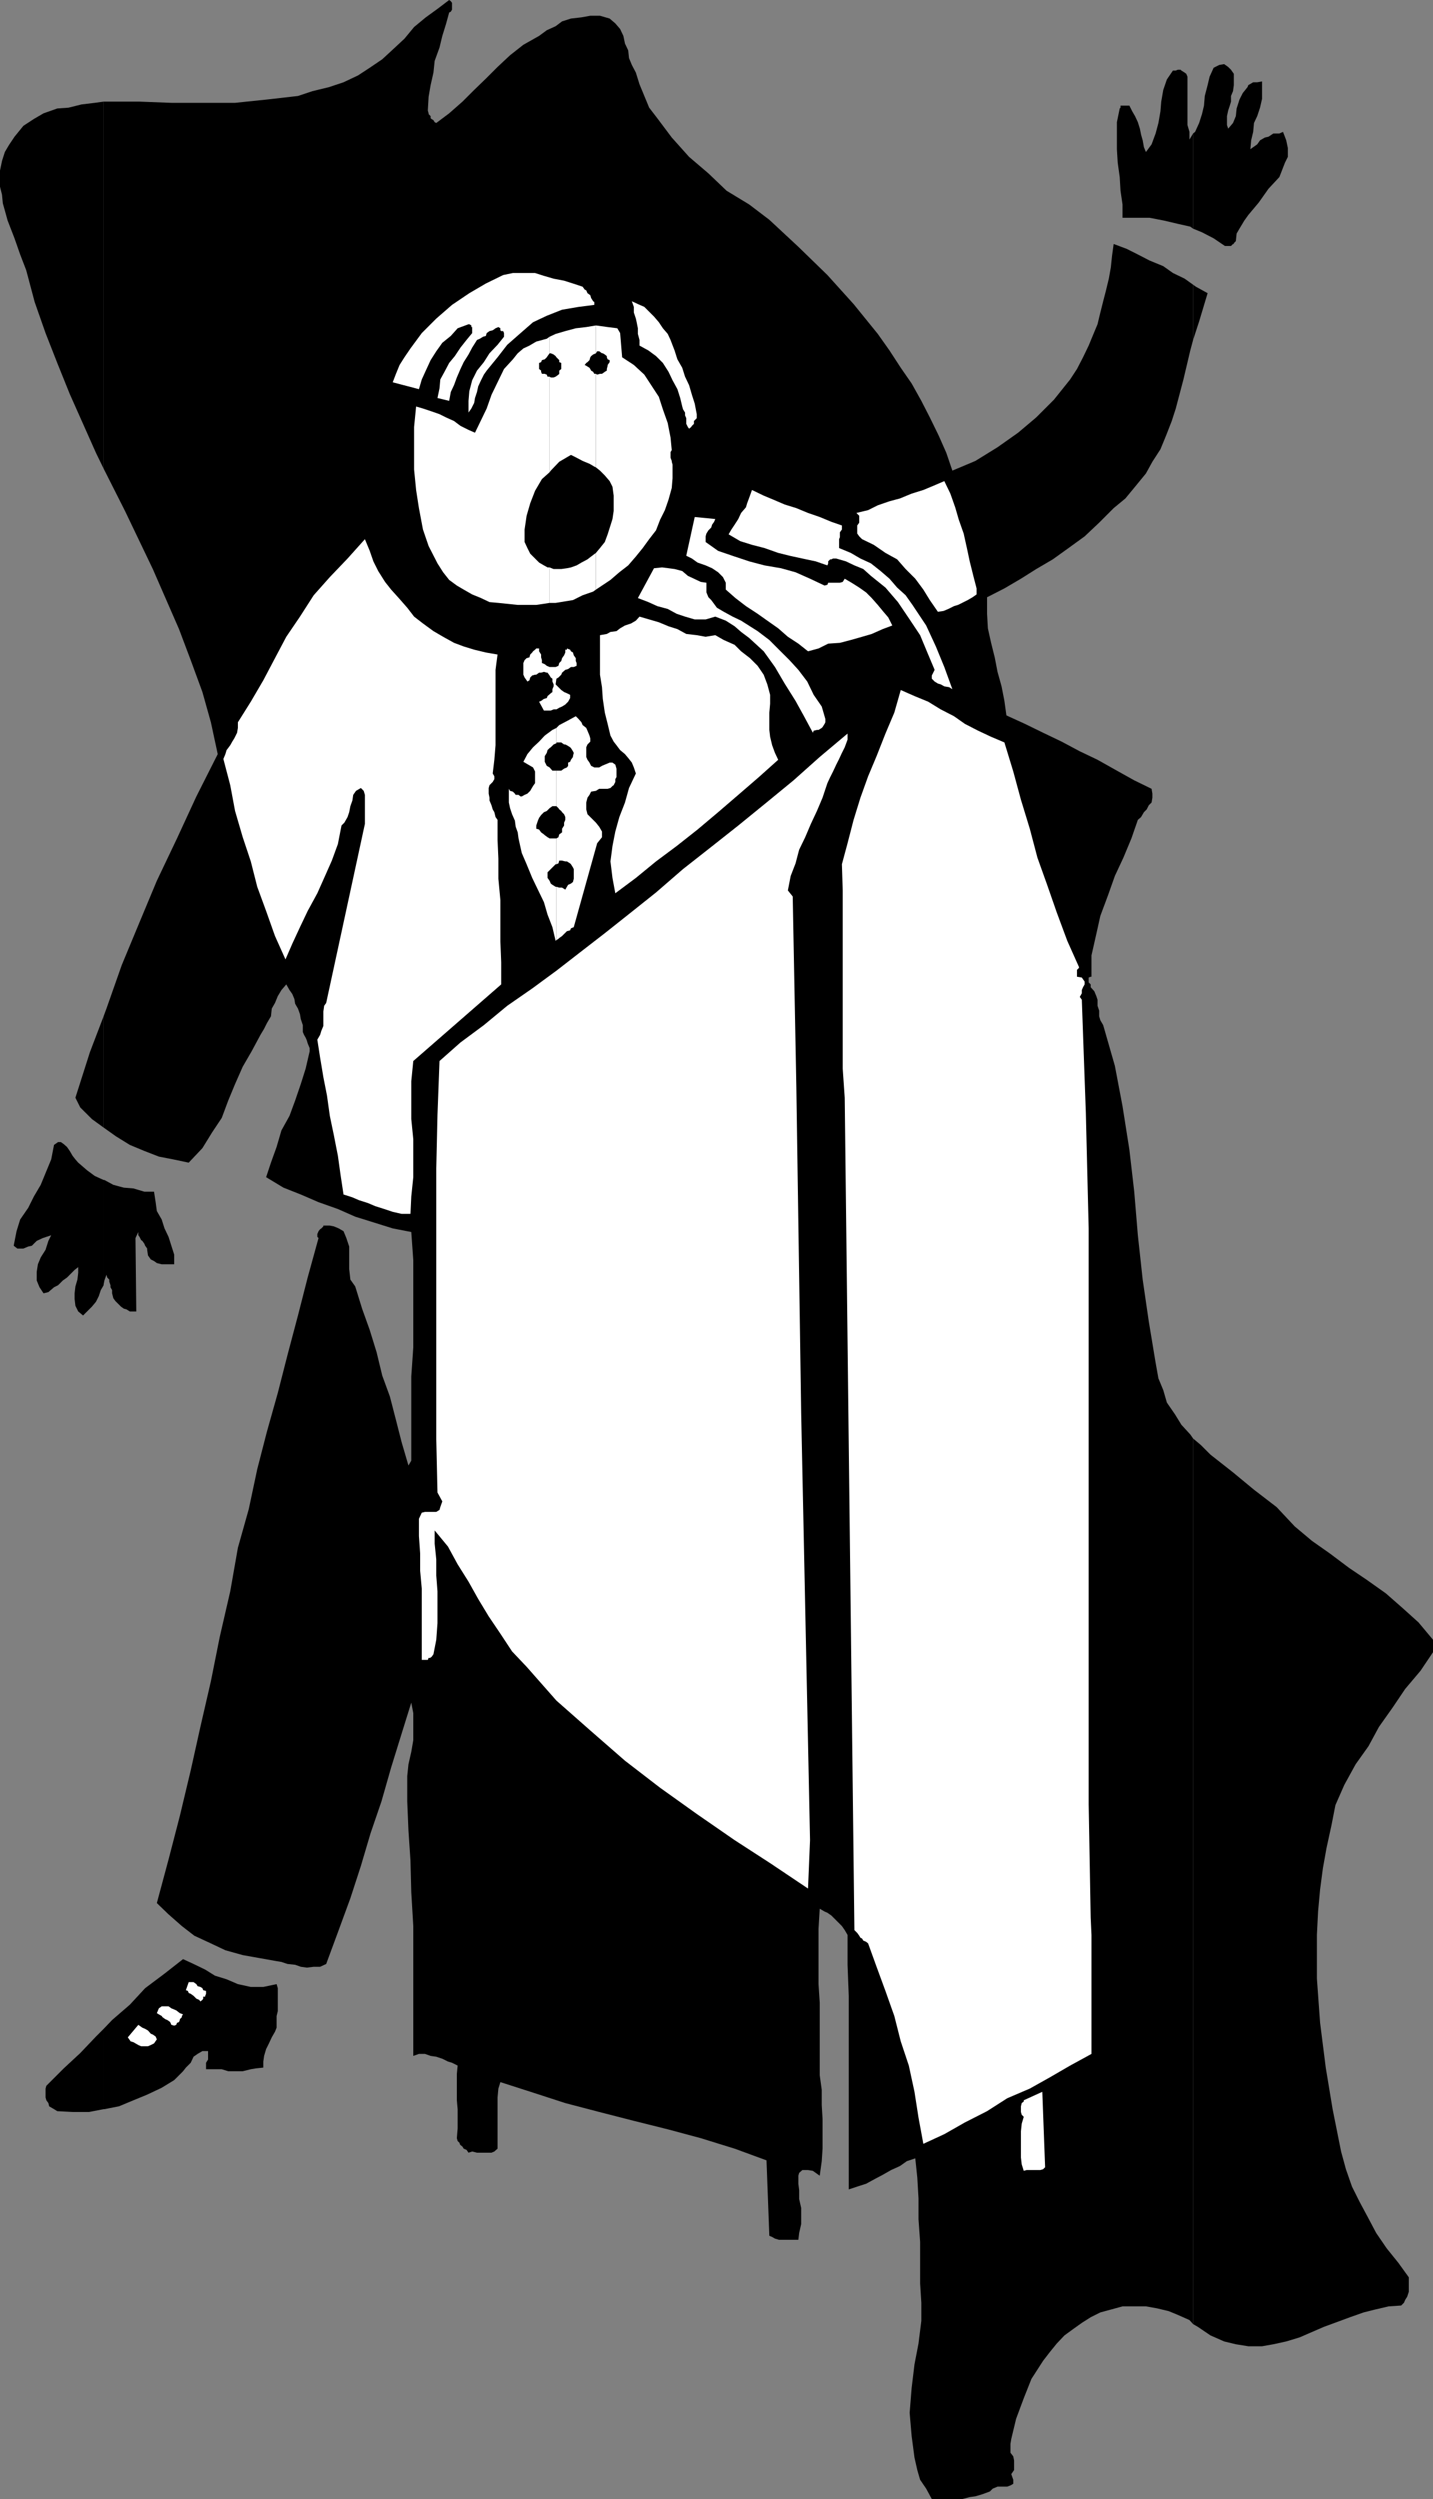
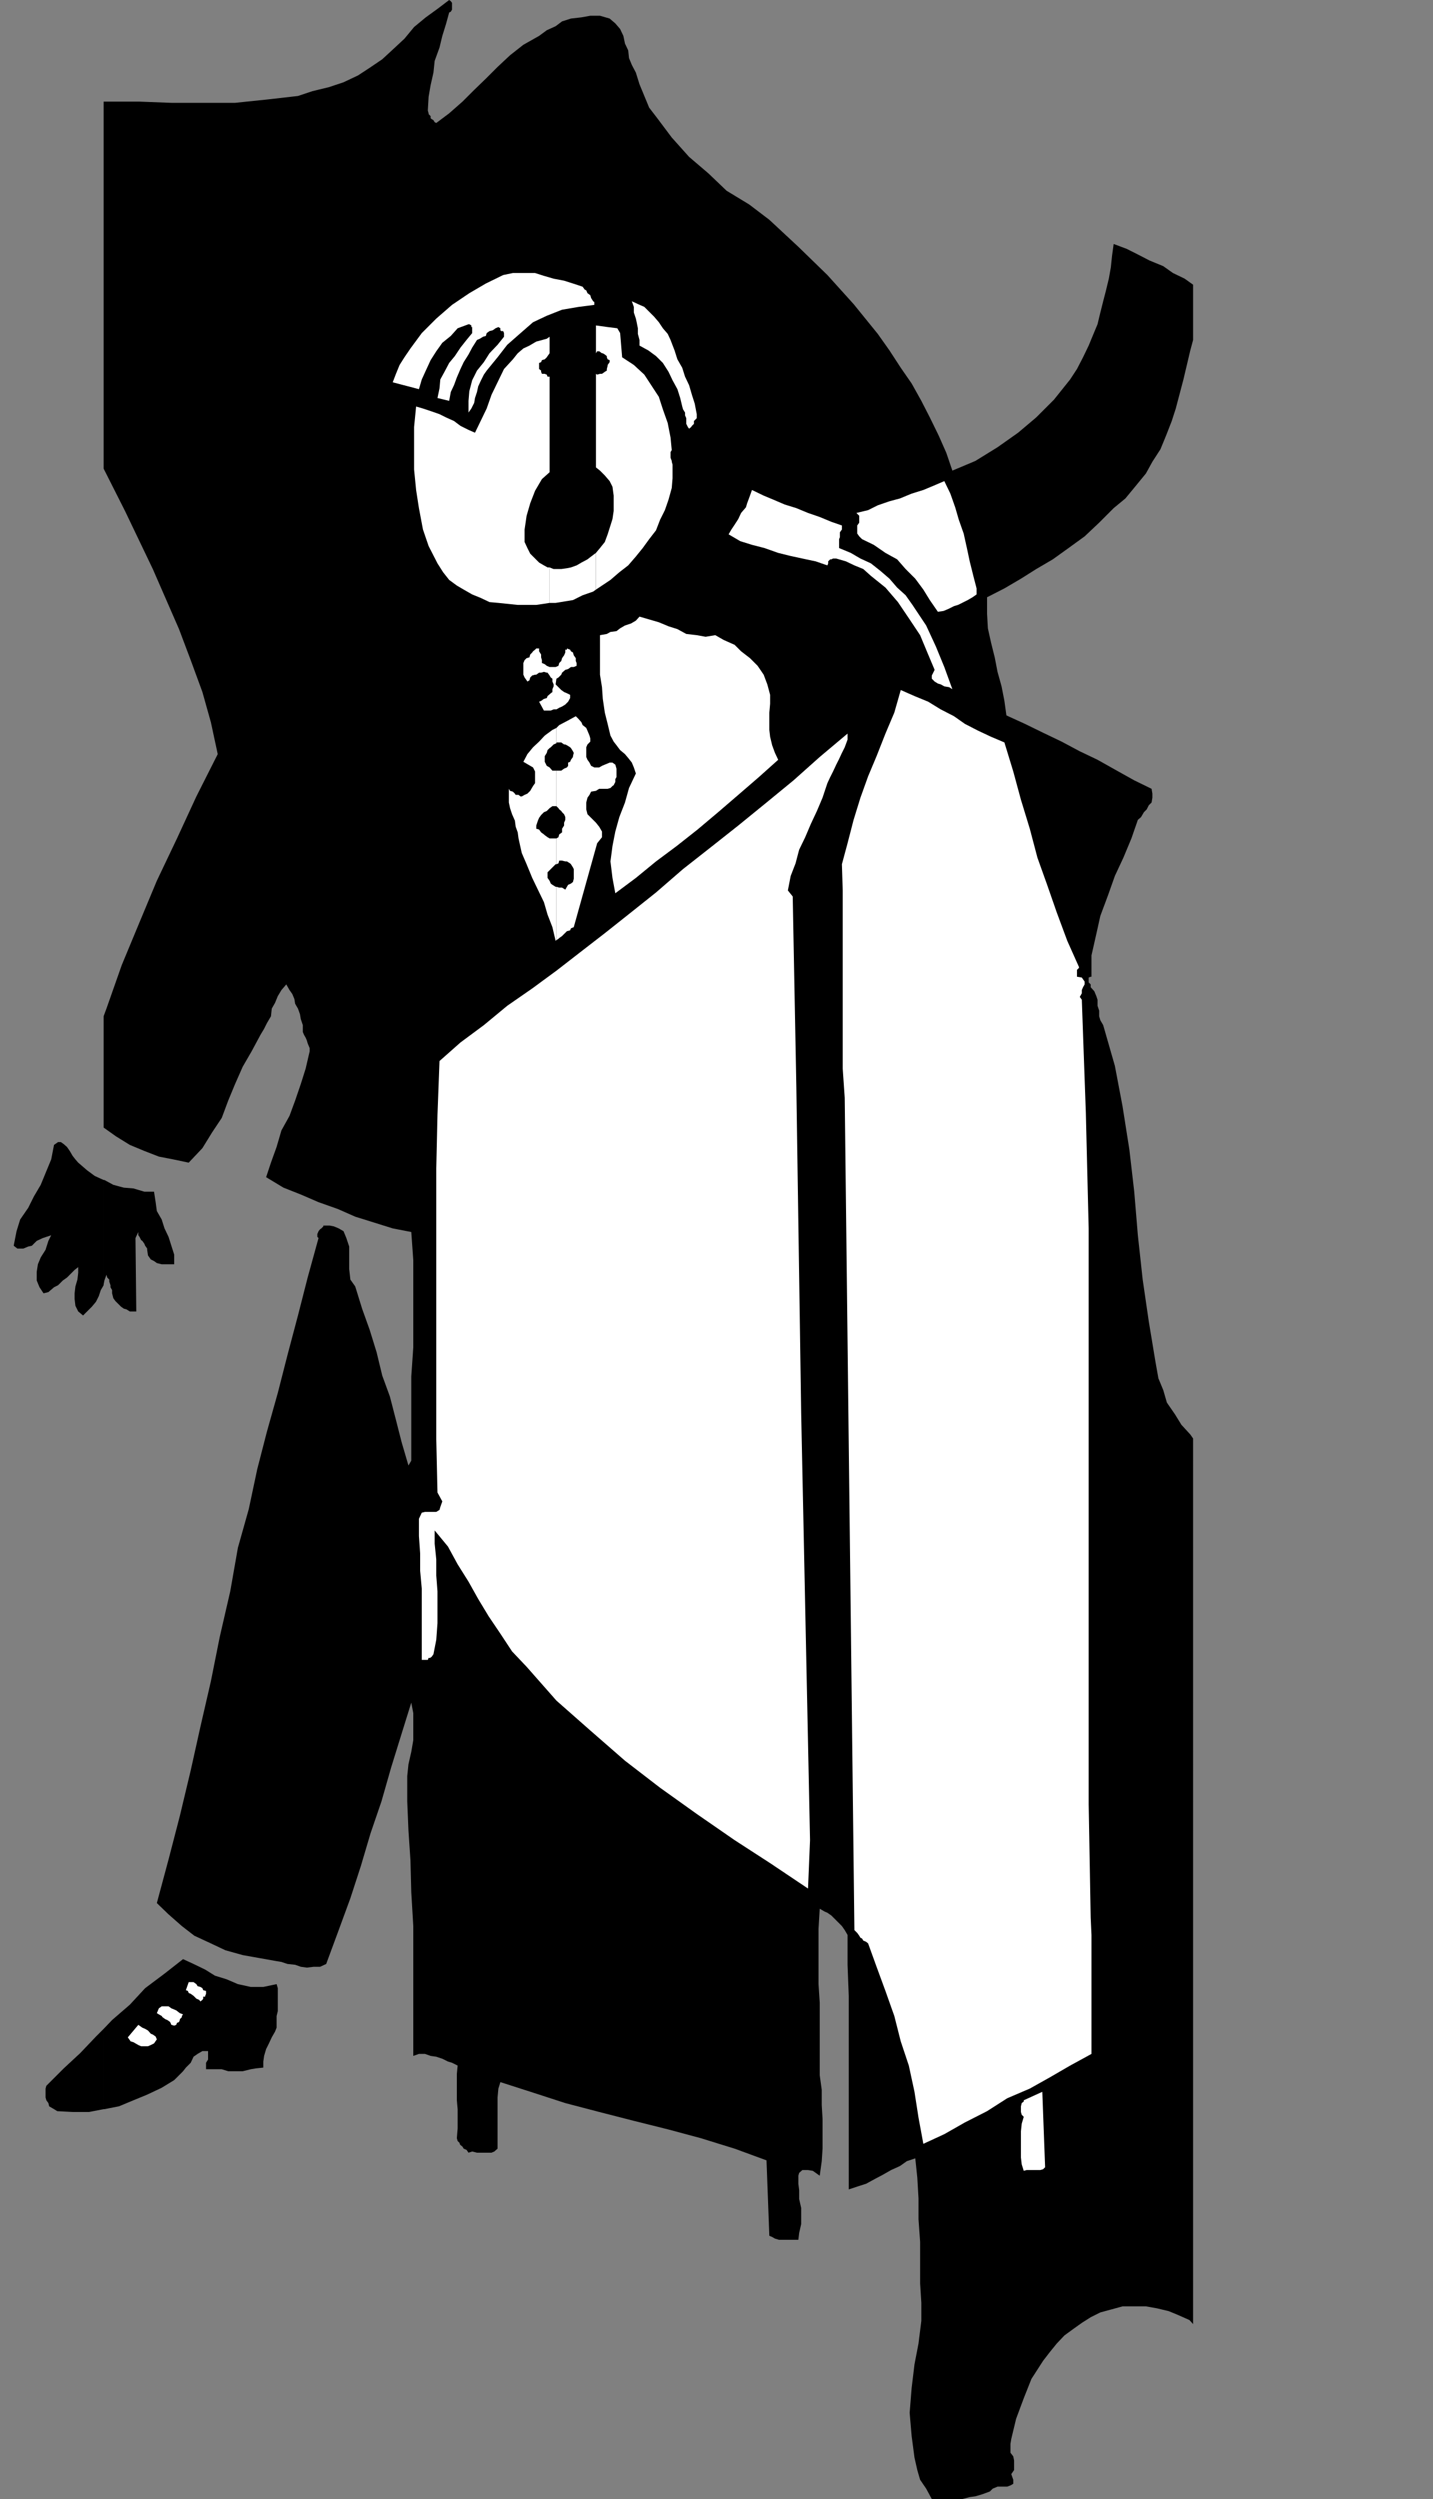
<svg xmlns="http://www.w3.org/2000/svg" width="355.398" height="619.699">
  <rect width="100%" height="100%" fill="#808080" stroke="none" />
  <path d="M25.7 523h.198l3.602-.7 3.602-1.5 3.398-1.398 3.602-1.703 3.097-1.898 2.2-2.2.703-.902L47.3 511.5l.7-1.5 1-.7 1.2-.698h1.402v2.097l-.5.801v1.602H55l1.602.5h3.597l2-.5 1.2-.2 1.902-.203v-1.5l.199-1.398.5-1.7.7-1.402.698-1.5.801-1.398.403-1v-2.899l.296-1.203V493l-.296-1-3.301.7h-3.102L59 492l-2.8-1.2-2.9-.898-2.402-1.5L48 487l-2.602-1.2-4.597 3.602L36 493l-3.8 4.102-4.4 3.8-2.1 2.2V523m0-19.898L23.8 505l-3.902 4.102-4.097 3.8L11.5 517.2l-.2.703v2.2l.2.699.5.699.2.8 1.198.7.801.5 3.801.2h4.102l3.597-.7v-19.898M25.7 318.5l.198-1 .5-1.398.204.699.5.5v.5l.296.898v.5l.403.703v.797l.3 1.203.5.7L30 324l.7.5.698.2.801.5h1.602l-.2-18.2.7-1.5v.8l.3.4.399.8.3.2.5.702.2.5.5.7v.3l.2 1.399.698 1 .801.398.7.5 1.203.301h3.097v-2.398l-.699-2.2-.7-2.203-1-2.097-.698-2.2-1.204-2.101-.296-2.2-.403-2.601h-2.398l-2.7-.8-2.402-.2-2.597-.7-2.204-1.198H25.7V318.5m0-25.898-2.2-1-1.898-1.403-2.204-1.898-.699-.801-.699-.898-.7-1.2-.698-1-.801-.703-.7-.5h-.703l-1 .703-.699 3.598-1.199 2.902-1.398 3.399-1.704 2.898L7 299.5l-2 2.902-.898 2.899-.704 3.601.903.7h1.5l1.199-.5.898-.2 1.204-1.203 1.5-.699.898-.3 1.2-.4-.7 1.4-.7 2.202-1.198 1.899-.704 1.699-.296 1.902v2.098l.699 1.7 1 1.5 1.199-.298 1.398-1.203 1-.5 1.204-1.199 1-.7 1.898-1.898.898-.703v1.403L19.2 317.3l-.5 1.7-.199 1.7v1.402l.2 1.699.698 1.398 1.204 1L22.8 324l1-1.2.699-1.398.5-1.5.7-1.203v-26.097" />
  <path d="m25.7 279.602 3.1 2.199 3.4 2.101 3.6 1.5 3.598 1.399L43 287.5l3.8.8 3.4-3.6 2.402-3.9L55 277.2l1.602-4.298 1.699-4.101 1.898-4.301 2.2-3.8 2.203-4.098.898-1.5.7-1.403 1-1.699.198-1.898.801-1.403.7-1.699.902-1.5L71 244.102l.8 1.398.7 1 .5 1.2.2 1.202.698 1.2.5 1.398.204 1.2.5 1.5v1.702l.296.7.403.699.3.699.2.7.5 1.202v.797l-1 4.301-1.2 3.8-1.402 4.102-1.398 3.797-2 3.602-1.2 4.101-1.402 3.899L66 291.902l4.3 2.598 4.302 1.7L79 298.101l4.8 1.699 4.302 1.898 4.5 1.403 4.796 1.5 4.602.898.5 7v21.602l-.5 7.199v20.898l-.7 1.203-1.698-5.8-1.403-5.5-1.5-5.801-1.898-5.2-1.403-5.8-1.699-5.5-1.898-5.301-1.7-5.5-1.203-1.7-.296-2.6v-5.598L85.898 307l-.699-1.7-1.199-.698-1.2-.5-1-.2h-1.6v.2l-.5.5-.302.199-.398.5-.3.699v.7l.3.3-2.7 9.8-2.402 9.4-2.597 9.8-2.403 9.402L66.2 355l-2.398 9.3-2.102 9.9-2.7 9.6-1.898 10.802-2.602 11.3-2.2 11-2.6 11.297L47.3 439l-2.698 11.3-2.801 10.802-2.903 10.8 2.903 2.797 3.3 2.903L48.2 480l4.102 1.902 3.597 1.7L60.2 484.8l3.903.699 4.5.8 1.199.2 1.5.5 1.898.2 1.403.5 1.5.202 1.699-.203h1.597l1.5-.699L84 478.602l2.898-7.903 2.602-8 2.398-8.097 2.704-7.903L97 438.301l2.602-8.399L102 422.2l.5 2.602v6.699l-.5 2.902-.7 3.098-.3 2.902v6.297l.3 7.203.5 7.399.2 7.898.5 8.403V509.8l1.398-.5h1.5l1.403.5 1.398.199 1.5.5 1.403.7 1 .3 1.398.7-.2 2.1v6.5l.2 2.2v4.8l-.2 2.4.2.702.5.5v.2l.2.3.5.399.3.5.7.3.5.7.902-.301 1.199.3h3.597l.704-.3.796-.7v-12.698l.204-2.2.5-1.601 8.097 2.601 8 2.598 8.403 2.2 8.597 2.202 8.403 2.098 8.199 2.2 8.398 2.6 7.903 2.9.699 18.702.699.297.7.403 1 .3h4.8l.2-1.703.5-2.199v-4l-.5-2.2v-2.198l-.2-1.602v-2l.2-.7.8-.698h1.398l1.204.199 1.398 1 .3.199.5-3.598.2-3.101v-7.399l-.2-3.402v-3.8l-.5-3.598v-18L203 492v-13.7l.3-5 1.2.7.7.3 1 .7 2.6 2.602.7 1 .7 1.199v7.398l.3 7.703v48l2.102-.703 2.199-.699 2.199-1.2 1.898-1 2.102-1.198 2.2-1 1.698-1.2L227 535.2l.5 4.801.3 5.102v5.199l.4 5.601V566.2l.3 4.801v4.5l-.7 5.602-1 5.199-.698 5.8-.5 6.2.5 5.8.699 5.301.699 3.098.7 2.402 1.5 2.2 1.402 2.597h7.5l1.898-.5 1.398-.199 1.704-.5 1.898-.7.7-.698 1.198-.5h2.403l.8-.301.7-.399v-1l-.5-1.402.699-1v-2.398l-.2-1-.698-.903V606l.199-1.2 1.199-5 1.898-5.1 1.903-4.798 2.898-4.5 1.7-2.203 1.703-2.097 1.898-2 2.2-1.602 2.1-1.5 2.2-1.398 2.398-1.2 2.602-.703 2.898-.797h5.801l2.801.5 2.898.7 2.403 1L295 575.3l.898 1V356.699l-.699-1-2.199-2.398-1.602-2.602-2-2.898-.898-3.102-1.2-2.898-.698-3.899-1.704-10.3-1.5-10.301-1.199-11-.898-10.801-1.2-10.398-1.703-10.801-1.898-10-2.898-10.102-.704-1.199-.296-1v-1.398l-.403-1.2v-1.5l-.3-.902-.5-1.2-.899-1v-.698l-.5-.5v-1.2l.5-.203h.2v-5.297l1.198-5.3 1-4.5 1.903-5.102 1.699-4.8 2.102-4.5 2-4.798 1.597-4.601.801-.7.7-1.199.698-.703.5-1 .704-.699.199-1.2v-1l-.2-1.198-4.3-2.102-4.301-2.398-4.8-2.7-4.4-2.101-4.5-2.399-4.6-2.203-4.5-2.199-4.598-2.098-.5-3.601-.704-3.602-1-3.597L246.7 163l-.898-3.598-.801-3.601-.2-3.602v-4.097l4.302-2.2 4.097-2.402 3.801-2.398 4.102-2.403 3.898-2.797 4-2.902 3.602-3.398L276.2 126l2.903-2.398 2.398-2.903 2.7-3.297 1.6-2.902 2-3.098 1.4-3.402 1.402-3.598 1-3.101 1.898-7.2 1.7-7.199.698-2.601V70.6l-2.097-1.5-2.903-1.402L288.5 66l-3.398-1.398-2.903-1.5-2.8-1.403-3.2-1.199-.398 2.902-.301 2.899-.5 2.8-.7 2.899-.698 2.7-.704 2.8-.699 2.902-1 2.399L270 85.699l-1.398 2.903-1.5 2.898-1.704 2.602-4 5L257 103.5l-4.5 3.8-5.102 3.602-5.5 3.399-5.699 2.398-1.5-4.398-1.898-4.301-2.2-4.5-2.101-4.098-2.398-4.3-2.704-3.903-2.796-4.297-2.903-4.101-6-7.399-6.5-7.203-7.199-7-7.2-6.699-5-3.8-5.6-3.4-4.5-4.3-4.802-4.098-4.296-4.8L163 29.3l-2-2.602-2.398-5.797-.903-2.902-1-1.898-.699-1.7-.2-1.902-.8-1.7-.398-1.898L153.8 7.2l-1.2-1.398-1.402-1.2-2.398-.699h-2.403l-2.199.399-2.597.3-2.204.7-1.597 1.199-2.2 1-1.902 1.402-3.898 2.2-3.301 2.597-3.102 2.903L120.5 19.5l-2.898 2.8-2.903 2.9-3.3 2.902-3.2 2.398-.398-.2-.301-.5-.5-.3-.2-.2v-.5l-.5-.5v-.198l-.198-.7L106.3 24l.5-2.898.7-3.102.3-2.898L109 11.8l.7-2.899.902-2.902.796-2.898.403-.2.3-.5V.7l-.3-.398-.403-.301-2.898 2.2-2.898 2.1-2.903 2.4-2.398 2.902-2.903 2.699-2.597 2.398-3.102 2.102-2.898 1.898-3.602 1.703-3.597 1.2-4.102 1-3.602 1.199L66 24.7l-7.7.801H42.5l-7.898-.3h-8.903v91L31 126.7l6.898 14.402 6.5 14.898 2.903 7.7 2.898 7.902 2.102 7.5L54 187l-5.3 10.5-4.802 10.402-5 10.5-4.296 10.297-4.403 10.602-3.8 10.8-.7 1.899v27.602" />
-   <path d="m25.7 252-3.4 8.902-3.6 11.297 1.198 2.403 2.903 2.898 2.898 2.102V252M25.7 25.2l-2.2.3-3.3.402-3.2.797-2.8.203-3.4 1.2L8.399 29.5l-2.597 1.7-2.2 2.702L2.2 36l-1 1.7-.7 2.201-.5 2.4v4l.5 2 .2 2.101L1.897 54.7l1.704 4.403 1.398 4L6.5 67l2.102 7.902 2.699 7.7L14.199 90l3.102 7.7 6.5 14.6 1.898 3.9v-91m270.199 551.1 1.204.7 3.097 2.102 3.403 1.5 2.898.699 3.102.5H313l2.8-.5 3.2-.7 3.3-1 6-2.601 6.5-2.398 3.4-1.2 2.8-.703 3.398-.797 3.102-.203.7-.699.3-.7.5-.8.398-1.2v-3.6l-2.597-3.598-2.903-3.602-2.597-3.8-1.903-3.598L337.2 546l-1.898-3.8-1.5-4.298-1.2-4.402L330.5 523l-1.7-10.3-1.402-11.098-.796-11V479.8l.296-5.801.5-5.5.704-5.3.898-5 1.2-5.5 1-5.098 2.198-5 2.801-5.102 3.2-4.5 2.601-4.8 3.398-4.798 3.102-4.601 3.8-4.5 3.098-4.602v-3.097l-3.597-4.301-4-3.602-4.102-3.597-4.8-3.403-4.297-2.898-4.801-3.602-4.403-3.097-4.296-3.602-4.5-4.8-5.602-4.298-5.2-4.3-5.6-4.403-2.4-2.398-1.902-1.602V576.3m0-492 1.5-4.6 2.102-7-2.898-1.598-.704-.5V84.3m0-27.6 2.204.902 2.898 1.5L303.8 61h1.5l.5-.5h.2v-.2l.5-.5.2-1.898.698-1.203 1.204-2 1-1.398 2.597-3.102 2.403-3.398 2.699-2.899 1.398-3.601.7-1.399V36.7L319 34.801l-.8-2.102-.9.403h-1.5l-1.198.8-.903.2-1.199.699-.7 1-1 .699-.698.5.199-2.2.5-2.1.199-2.2.8-1.7.7-2.1.5-2.2v-4.3l-1.2.202h-1l-1.198.7-.204.5-1.199 1.5-.8 1.597-.7 2.203-.199 1.899-.7 1.699-1.198 1.402L304.3 31v-2.2l.3-1.398.4-1.202.3-1v-1.398l.5-1.2.2-1.5v-2.8l-.7-1-.698-.7-1-.699-1.204.2L301 16.8l-1 2.2-.5 2.102-.7 2.699-.198 2.398-.5 2.102-.704 2.199-1 2.2-.5.402v23.597" />
-   <path d="m295.898 33.102-.898 1.5v-1.903L294.5 31V19l-.3-.7-.4-.3-.8-.5-.2-.2h-.698l-.5.2h-.704l-1.5 2.2-.898 2.6-.5 2.9-.2 2.402-.5 2.898-.698 2.602-1 2.699-1.403 1.898-.5-1.199-.3-1.7-.399-1.398-.3-1.5-.5-1.601-.7-1.5-.7-1.2-.698-1.402h-2.204v.5l-.199.203-.699 3.399V37l.2 3.3.5 3.602.198 3.399.5 3.398V54h6.704l3.597.7 3.403.8 3.097.7.7.5V33.101" />
  <path fill="#fff" d="m144.5 71.102.5.699.398.199.301.7.7.5.203.702.5.797.296.203v.7l-3.898.5-4.102.699-3.796 1.5-3.403 1.601-3.097 2.7L125.8 85.5l-2.403 3.102-2.699 3.3-.699 1-.7 1.399-.698 1.5-.301 1.398-.5 1.5-.2 1.203-.703 1.399-.699 1v-2.899l.2-2.402.703-2.7 1.199-2.398 1.7-2.101 1.398-2.2 2-2.101 1.602-2v-.898l-.2-.5h-.5l-.198-.2v-.5l-.5-.3-.704.3-.699.5-.8.2-.7.5-.199.699-.7.199-.8.5-.7.3-1.198 1.9-.903 1.702L115 89.801l-.8 1.699-.9 2.102-.698 1.898-.801 1.7-.403 2.202-2.898-.703.5-2.398.2-2.2 1.198-2.199 1-1.902 1.403-1.7 1.398-2.1 1.5-1.9 1.403-1.698v-1.5h-.204v-.403l-.5-.297h-.199l-2.699 1-1.7 1.899L109.7 85l-1.5 2.102-1.4 2.199-1.198 2.601-1 2.2-.704 2.398-6.5-1.7.801-2.1.903-2.2 1.199-1.898 1.5-2.2 2.8-3.8L108.2 79l3.903-3.398 4.296-2.903 4.102-2.398 4.3-2.102 2.4-.5h5.5l2.198.703 2.403.7 2.597.5 2.204.699 2.398.8M166.3 84.3l1 2.602.7 2.2 1.2 2.097.698 2.203 1 2.098.704 2.402.699 2.2.5 2.597v1l-.5.5-.2.203v.7l-.5.5-.203.3-.5.399-.296-.399-.403-.8v-1.403l-.3-.699v-.7l-.5-.8-.2-.7-.5-2.1-.699-2.2-1.2-2.2-1-2.1-1.402-2.2-1.699-1.7-1.898-1.398-2.2-1.203v-1.398l-.402-1.5v-1.399l-.3-1.5-.2-.902-.5-1.5v-1.398l-.5-1.403 1.5.703 1.602.7 2.398 2.398 1.2 1.402 1 1.5 1.203 1.399.699 1.5M136.3 149.5h1.5l4.302-.7 2.398-1.198 2.602-.903.699-.5v-9.097l-1.2.898-.902.7-1.5.8-1.199.7-1.398.5-1 .202-1.403.2h-1.898l-1-.403v8.801" />
  <path fill="#fff" d="M136.3 140.7h-.5l-.902-.5-1.199-.7-2.199-2.2-.7-1.398-.698-1.5v-3.101l.5-3.399.898-3.101 1.2-3.102 1.698-2.898 1.903-1.7V93.403h-.5l-.2-.5-.5-.203h-.703l-.199-.5v-.297l-.5-.402V90l.5-.2.2-.5.703-.198.5-.5.199-.301.5-.7V83.5l-.7.5-2.601.7-1.7 1-1.5.702-1.402 1.2-1.199 1.5L125 91.5l-1.602 3.3-1.5 3.102-1.199 3.399-1.398 2.898-1.5 3.102-1.602-.7-2-1-1.597-1.199-2-.902-1.602-.8-2-.7-2.102-.7-1.699-.5-.5 5.102v10.5l.5 5.098.7 4.5 1 5.3 1.402 4.102 2.199 4.297 1.398 2.203 1.5 1.899 1.903 1.398 1.699 1 2.102 1.203 2.199.899 2.097 1 2.204.199 4.796.5H133l3.3-.5v-8.8" />
-   <path fill="#fff" d="m136.3 117.102.302-.403 2.097-2.199 2.903-1.7 1.398.7 1.5.8 1.7.7 1.198.7.403.202V92.7h-.403l-.296-.5-.5-.297-.204-.402-.199-.3-.8-.5-.399-.2.398-.5.301-.2.5-.5.2-.698.203-.301.5-.399.699-.3V80.7l-2.403.403-2.597.3-2.602.7-2.398.699-1.5.699v4.102h.3l.7.3.5.399.199.3.7.7v.5l.5.199v1.5l-.5.402v.797l-.2.203-.7.5-.5.2h-.698l-.301-.2v23.7" />
  <path fill="#fff" d="m147.8 146.2 3.598-2.4 2.204-1.898 2.199-1.703 1.898-2.199 1.7-2.098L161 133.7l1.7-2.199 1-2.598 1.198-2.402.903-2.598.8-2.902.2-2.398V115.2l-.2-.699v-.2l-.3-.8v-1.398l.3-.5-.3-3.102-.7-3.598-1.203-3.402-1-3.098L161.5 95.5l-1.7-2.598-2.6-2.402-2.9-1.898-.5-6-.698-1.2-2.403-.3-2.898-.403v6.903l.3-.5h.5l.7.5h.199l.5.3.5.399v.3l.2.5.5.2v.5l-.5.699v.2l-.2.8v.402l-.5.297-.7.5h-.5l-.698.203-.301-.203v23.203l1 .797 1.199 1.203 1.2 1.399.698 1.398.301 2.203v3.797l-.3 2-.5 1.602-.7 2.199-.699 1.902-1.2 1.5-1 1.2v9.097m94.4-.297v1.5l-1 .7-1.2.699-2.398 1.199-1 .3-1.403.7-1.199.5-1.398.2-2-2.9-1.602-2.6-2-2.7-2.398-2.398-2.102-2.403-2.898-1.597-2.903-2-2.898-1.403-.7-.699-.5-.7v-2l.5-.698v-1.7l-.703-.703 2.903-.699 2.398-1.2 2.903-1 2.597-.698 2.903-1.2L229 121.5l2.398-1 2.801-1.2 1.5 3.102 1.2 3.399.902 3.101 1.199 3.399.8 3.601.7 3.297.898 3.602.801 3.101M208.8 130.3v1l-.5.7v1.2l-.198.5v2.202l2.898 1.2 2.398 1.398 2.602 1.2 2.398 1.902 2.204 1.898 1.898 2.2 2.102 1.902L226.3 150l3.398 5.102 2.403 5.199 2.097 5.101 2 5.5-.8-.5-1.2-.203-.898-.5-.7-.199-.8-.5-.7-.7v-.8l.7-1.398-1.602-3.801-2-4.801-2.597-3.898-2.903-4.301-3.097-3.602-3.602-2.898-1.898-1.7-2.204-.902-2.097-1-2.403-.699h-.796l-.403.2h-.3l-.5.5v.5l-.2.5-2.898-1-3.301-.7-3.2-.7-2.8-.698-3.398-1.2-3.102-.8-2.898-.903-2.903-1.699.7-1.2.8-1.198.903-1.403.699-1.5 1.199-1.398.3-1 .7-1.899.5-1.402 2.898 1.402 2.403 1 2.8 1.2 2.899.898 2.898 1.2 2.903 1 2.898 1.202 2.602.899" />
-   <path fill="#fff" d="m177.398 128.7-.296.702-.5.7-.204.699-.699.699-.5.8-.199.7v1.402l3.102 2.2 4.097 1.398 3.602 1.2 3.8 1 4.098.702 3.602 1 3.597 1.598 3.602 1.7.7-.2.198-.5h2.903l.699-.2.5-.8 1.7 1 1.902 1.2 1.699 1.202 1.398 1.399 1.5 1.699 1.403 1.7 1.199 1.402 1 2-2.403.898-2.699 1.2-2.398.702-2.801.797-2.7.703-2.902.2L203 160.8l-2.602.699-2.398-1.898-2.602-1.7L193 155.8l-2.7-1.899-2.402-1.703L185 150.3l-2.602-2-2.398-2.102V144.5l-.7-1.398-1.198-1.2-1.5-1L175 140.2l-2-.699-1.398-1-1.403-.7 2.102-9.6 5.097.5m-54 33.599-.5 3.802V184.8l-.296 3.601-.403 3.399.403.699v.7l-.403.702-.3.297-.5.5-.2.703v1.399l.2 1v.699l.5 1.2.3 1 .403.702.296 1.2.5.699v5l.204 4.601v5l.5 5.297V233.5l.199 5.102v5.5l-21.801 19-.5 5v9.398l.5 5v9.402l-.5 4.797-.2 4.301h-2.198l-2.204-.5-2.097-.7-2.2-.698-1.902-.801-2.199-.7-1.602-.699-2.199-.703-.699-4.597-.7-5-1-5.102-1-4.8-.698-5-.903-4.598-.8-4.801-.7-4.5.7-1.2.3-1 .5-1.199v-3.601l.2-1.399.5-.703 9.601-44.398v-7.2l-.3-1-.7-.699-1.2.7-.698 1-.204 1.398-.5 1.402-.296 1.5-.403 1.2-.8 1.398-.7.7-.898 4.6-1.5 4.102-1.903 4.297L78.7 221.5l-2.398 4.402-1.903 4L72.5 234l-1.7 3.902-2.6-5.8-2.2-6.2-2.2-6-1.6-6.3-2-6-1.9-6.5-1.198-6.403-1.704-6.5.5-1.199.301-1 .903-1.2.5-.898.5-.8.699-1.403L59 180.5v-1.398L62.2 174l3.1-5.3 2.9-5.5 2.8-5.298 3.398-5 3.403-5.3 4-4.5 4.398-4.602 4.301-4.8 1.2 2.902.902 2.597 1.199 2.403L95.5 144.3l1.5 1.898 1.898 2.102 2.102 2.398 1.7 2.203 2.198 1.7 2.602 1.898 2.398 1.402 2.704 1.5 2.398.899 2.602.8 2.898.7 2.898.5m51.802-17.8v2.402l.5 1.2.698.699 1.403 1.898 1.699 1 2.2 1.203 2.1 1 2.2 1.399 1.898 1.199 2.903 2.2 2.398 2.402 2.602 2.597 2.199 2.403 2.2 2.898 1.6 3.3 2 2.9.9 3.1v.802l-.2.398-.5.8-.2.2-.8.5h-.398l-.801.2-.2.5-2.203-4.098-2.097-3.801-2.7-4.301-2.402-4.098-2.8-3.902-3.598-3.3-2-1.5-1.602-1.4-2.199-1.398-2.602-1-2.398.7h-2.7l-2.402-.7-2.097-.703-2.2-1.199-2.601-.7-2.2-1-2.6-1 4-7.398 2-.203 1.6.203 1.5.2 1.9.5 1.402 1.199 1.5.699 1.699.8 1.398.2" />
  <path fill="#fff" d="m177.398 157.5 2.102 1.2 2.7 1.202 1.6 1.598 2.2 1.7 1.898 1.902 1.5 2.199.903 2.398.699 2.602v2.199l-.2 2.2v4.3l.2 1.7.5 2.1.7 1.9.8 1.702-4.8 4.297-5.098 4.403-5 4.3L173 205.7l-5.2 4.102-5.1 3.8-5 4.098-5.098 3.801-.704-3.8-.5-4.098.5-3.801.704-3.602 1-3.597L155 199l1-3.598 1.7-3.601-.5-1.5-.5-1.2-.7-.902-1-1.199-1.2-1-.902-1.2-.699-.898-.8-1.5-.7-2.902-.699-2.8-.5-3.4-.2-2.898-.5-3.101V157.5l1.7-.3.898-.5 1.5-.2.903-.7 1.199-.698 1.5-.5 1.2-.7.902-1 4.796 1.399 2.403 1L168 156l2.2 1.2 2.6.3 2.2.402 2.398-.402m-41.098 7.902h1.5l.7-.3.2-.7.5-.5.198-.703.5-.699.301-.7v-.698h.403v-.301l.796.3.204.399.5.3.199.7.5.7v.702l.199.5v.7l-.7.3h-.698l-.704.5-.699.2-.8.699-.2.5-.699.699-.5.3-.2 1.4.7.702.7.7.698.5.704.3.796.399v.8l-.5.899-.699.7-.8.5-.7.3-.699.402h-.7l-.698.297h-1.704L133.7 174l.5-.2.7-.5.703-.198.199-.5.8-.7.399-.3v-.7l.3-.703v-.5L137 169v-.7l-.398-.3-.301-.5-.5-.7h-.2l-.703-.198-.699.199h-.5l-.699.5h-.3l-.7.199-.5.5-.2.7-.5.3-.198-.3-.5-.7-.301-.7v-2.898l.3-.703.5-.5.7-.199.199-.7.5-.5.2-.3.5-.398.3-.301h.7v.699l.5.8v.7l.198.7v.702l.704.297.5.403.699.3m112.801 18.7 2.199 7.199 1.898 7 2.2 7.199 1.902 7.2 2.398 6.702 2.403 6.899 2.597 7 2.903 6.5V240l-.5.5v1.7l1.199.202.699 1v.7l-.398.699-.301.699v.8l-.5.9.5.702 1 28.098.699 28.602v142.8l.5 28.098.2 4.3v29.5l-5.302 2.9-5 2.902-5 2.8-5.597 2.399-5 3.199-5.5 2.8-5.102 2.9-5.199 2.402-1.2-6.5-1-6.403-1.402-6.5-2-6-1.597-6.297-2.2-6.203-2.203-6-2.097-5.797-.5-.402-.7-.3-.3-.5-.403-.2-.296-.5-.5-.7-.204-.198-.5-.5-2.398-206.403L209 265v-44.2l-.2-6.5 1.4-5.198 1.5-5.801 1.698-5.5 1.903-5.301 2.097-5 2.204-5.598 2.199-5.203 1.597-5.597 3.403 1.5 3.398 1.398 3.102 1.902 3.3 1.7 2.7 1.898 3.3 1.7 3.2 1.5 3.3 1.402" />
  <path fill="#fff" d="m138 233.102.5-.301.2-.2.698-.5.5-.5.704-.699.796-.203.204-.5.699-.297 5.8-20.8 1.2-1.5v-1.403l-.7-1.199-.8-1-1.2-1.2-.902-.898-.3-1.203V199l.3-1.2.5-.698.403-.801 1.199-.2.8-.5h2.098l.7-.199.5-.5.3-.203.403-.797v-.703l.296-.5v-2.097l-.296-1-.704-.5h-.699l-1.199.5-.7.3-.698.399h-1.204l-.796-.399-.403-.8-.5-.7-.3-.703v-2.398l.3-.7.7-.699v-.8l-.2-.7-.5-1.203-.3-.699-.899-.7-.3-.698-.7-.801-.7-.7-2.198 1.2-1.903 1-.699.699v3.8-.198h1.2l.698.5h.301l.403.199.796.5.204.199.5.8.199.4-.2.8v.2l-.5.702-.203.5-.5.2v.8l-.296.399-.704.3-.699.5H138v8.801l.5.5.2.297.5.403.198.3.5.5.301.7v.699l-.3.699v.7l-.5.8v.902l-.7.5-.199.7-.5.3v6.399l.5-.2.2-.699h.698l.801.2h.403l.796.5.204.199.5.8.199.399v2.402l-.2.797-.5.403-.703.3-.296.5-.403.7-.8-.5h-.7l-.699-.2v13.2" />
  <path fill="#fff" d="M138 219.902h-.2l-.8-.5-.398-.3-.301-.7-.5-.703v-1.398l2-2H138v-6.399h-1.7l-.5-.3-.698-.5-.204-.2-.699-.5-.5-.703-.699-.199v-.8l.398-1.2.301-.7.5-.698.7-.7.703-.3.699-.7.699-.5h1v-8.8h-1l-.7-.801-.698-.399-.5-1V187.5l.5-.8.199-.7.5-.5.3-.2.7-.698.699-.301V180.5l-1 .5-1.898 1.402-1.403 1.5-1.5 1.399-1.398 1.699-1 1.902 2.398 1.399.5 1v2.898l-.5.703-.699 1.2-.7.699-.698.3-.704.399h-.296l-.5-.398h-.704l-.199-.301-.5-.5-.699-.2-.3-.5V199l.3 1.402.5 1.5.7 1.598.198 1.5.5 1.402.204 1.5.796 3.598 1.204 2.8 1.398 3.4 1.398 2.902 1.5 3.097.903 3.102 1.199 3.101.8 3.399.2-.2v-13.199m67.2-25.702-1.2 3.6-1.398 3.302-1.5 3.199-1.403 3.3-1.5 3.098-.898 3.403-1.2 3.097-.703 3.602 1.204 1.5.898 47.199 1.2 80.902 2.198 105.899-.5 12L191 462l-8.8-5.7-9.4-6.5-9.1-6.5-8.7-6.698-8.602-7.5-8.398-7.403-7.398-8.398L127 409.5l-2.898-4.398-2.903-4.301-2.597-4.301-2.403-4.3-2.699-4.298-2.398-4.402-3.301-4v3.3l.398 3.9v4l.301 3.902v7.898l-.3 4.102-.7 3.597-.5.703h-.2v.2h-.5l-.198.5h-1.5v-17.7l-.403-4.402v-4.3l-.3-4.298v-4.3l.703-1.5.796-.2h2.801l.801-.5.2-.703.5-1.398-1.2-2.2-.3-13.199V289.7l.3-13.199.5-13.398 5.2-4.602 5.8-4.3 5.8-4.798 6.2-4.3 6-4.403 5.8-4.5 6.2-4.797 5.8-4.601 6.9-5.5 6.698-5.801 7-5.5 6.704-5.3 7-5.7 6.699-5.5 6.5-5.8 6.898-5.798v1.5l-.699 1.899-.7 1.398-.698 1.5-.704 1.403-.796 1.699-.704 1.398-.699 1.5M51.102 493.7v.702l-.204.5v.2h-.5v.5l-.199.3-.5.399-.3-.399-.7-.3-.699-.7-.7-.5-.5-.203-.198-.5-.5-.199.699-2H48l.7.5.3.5.7.2.5.3.198.5.704.2m-5.704 5.8-.296.402v.297l-.5.5v.203l-.204.5-.5.2-.199.5-.5.199-.699-.2-.3-.699-.7-.5-.5-.203-.7-.5-.198-.297-.704-.402-.5-.3.5-1.2.704-.5H41.8l.699.5 1.2.5.902.7.796.3m-6.499 6.2-.699 1-.8.402-.7.3H35l-.7-.3-1.198-.7-.704-.203-.699-1 2.602-3.097.3.199.7.5.699.3.7.399.698.8.5.2.704.5.296.7M259.2 537.402l-.5.5-.7.2h-3.398l-.704.199-.5-1.602L253.2 535v-6.5l.2-1.898.5-1.7-.5-.5-.2-.703v-1.398l.2-.801.5-.398v-.301l4.601-2.102.7 18.703" />
</svg>